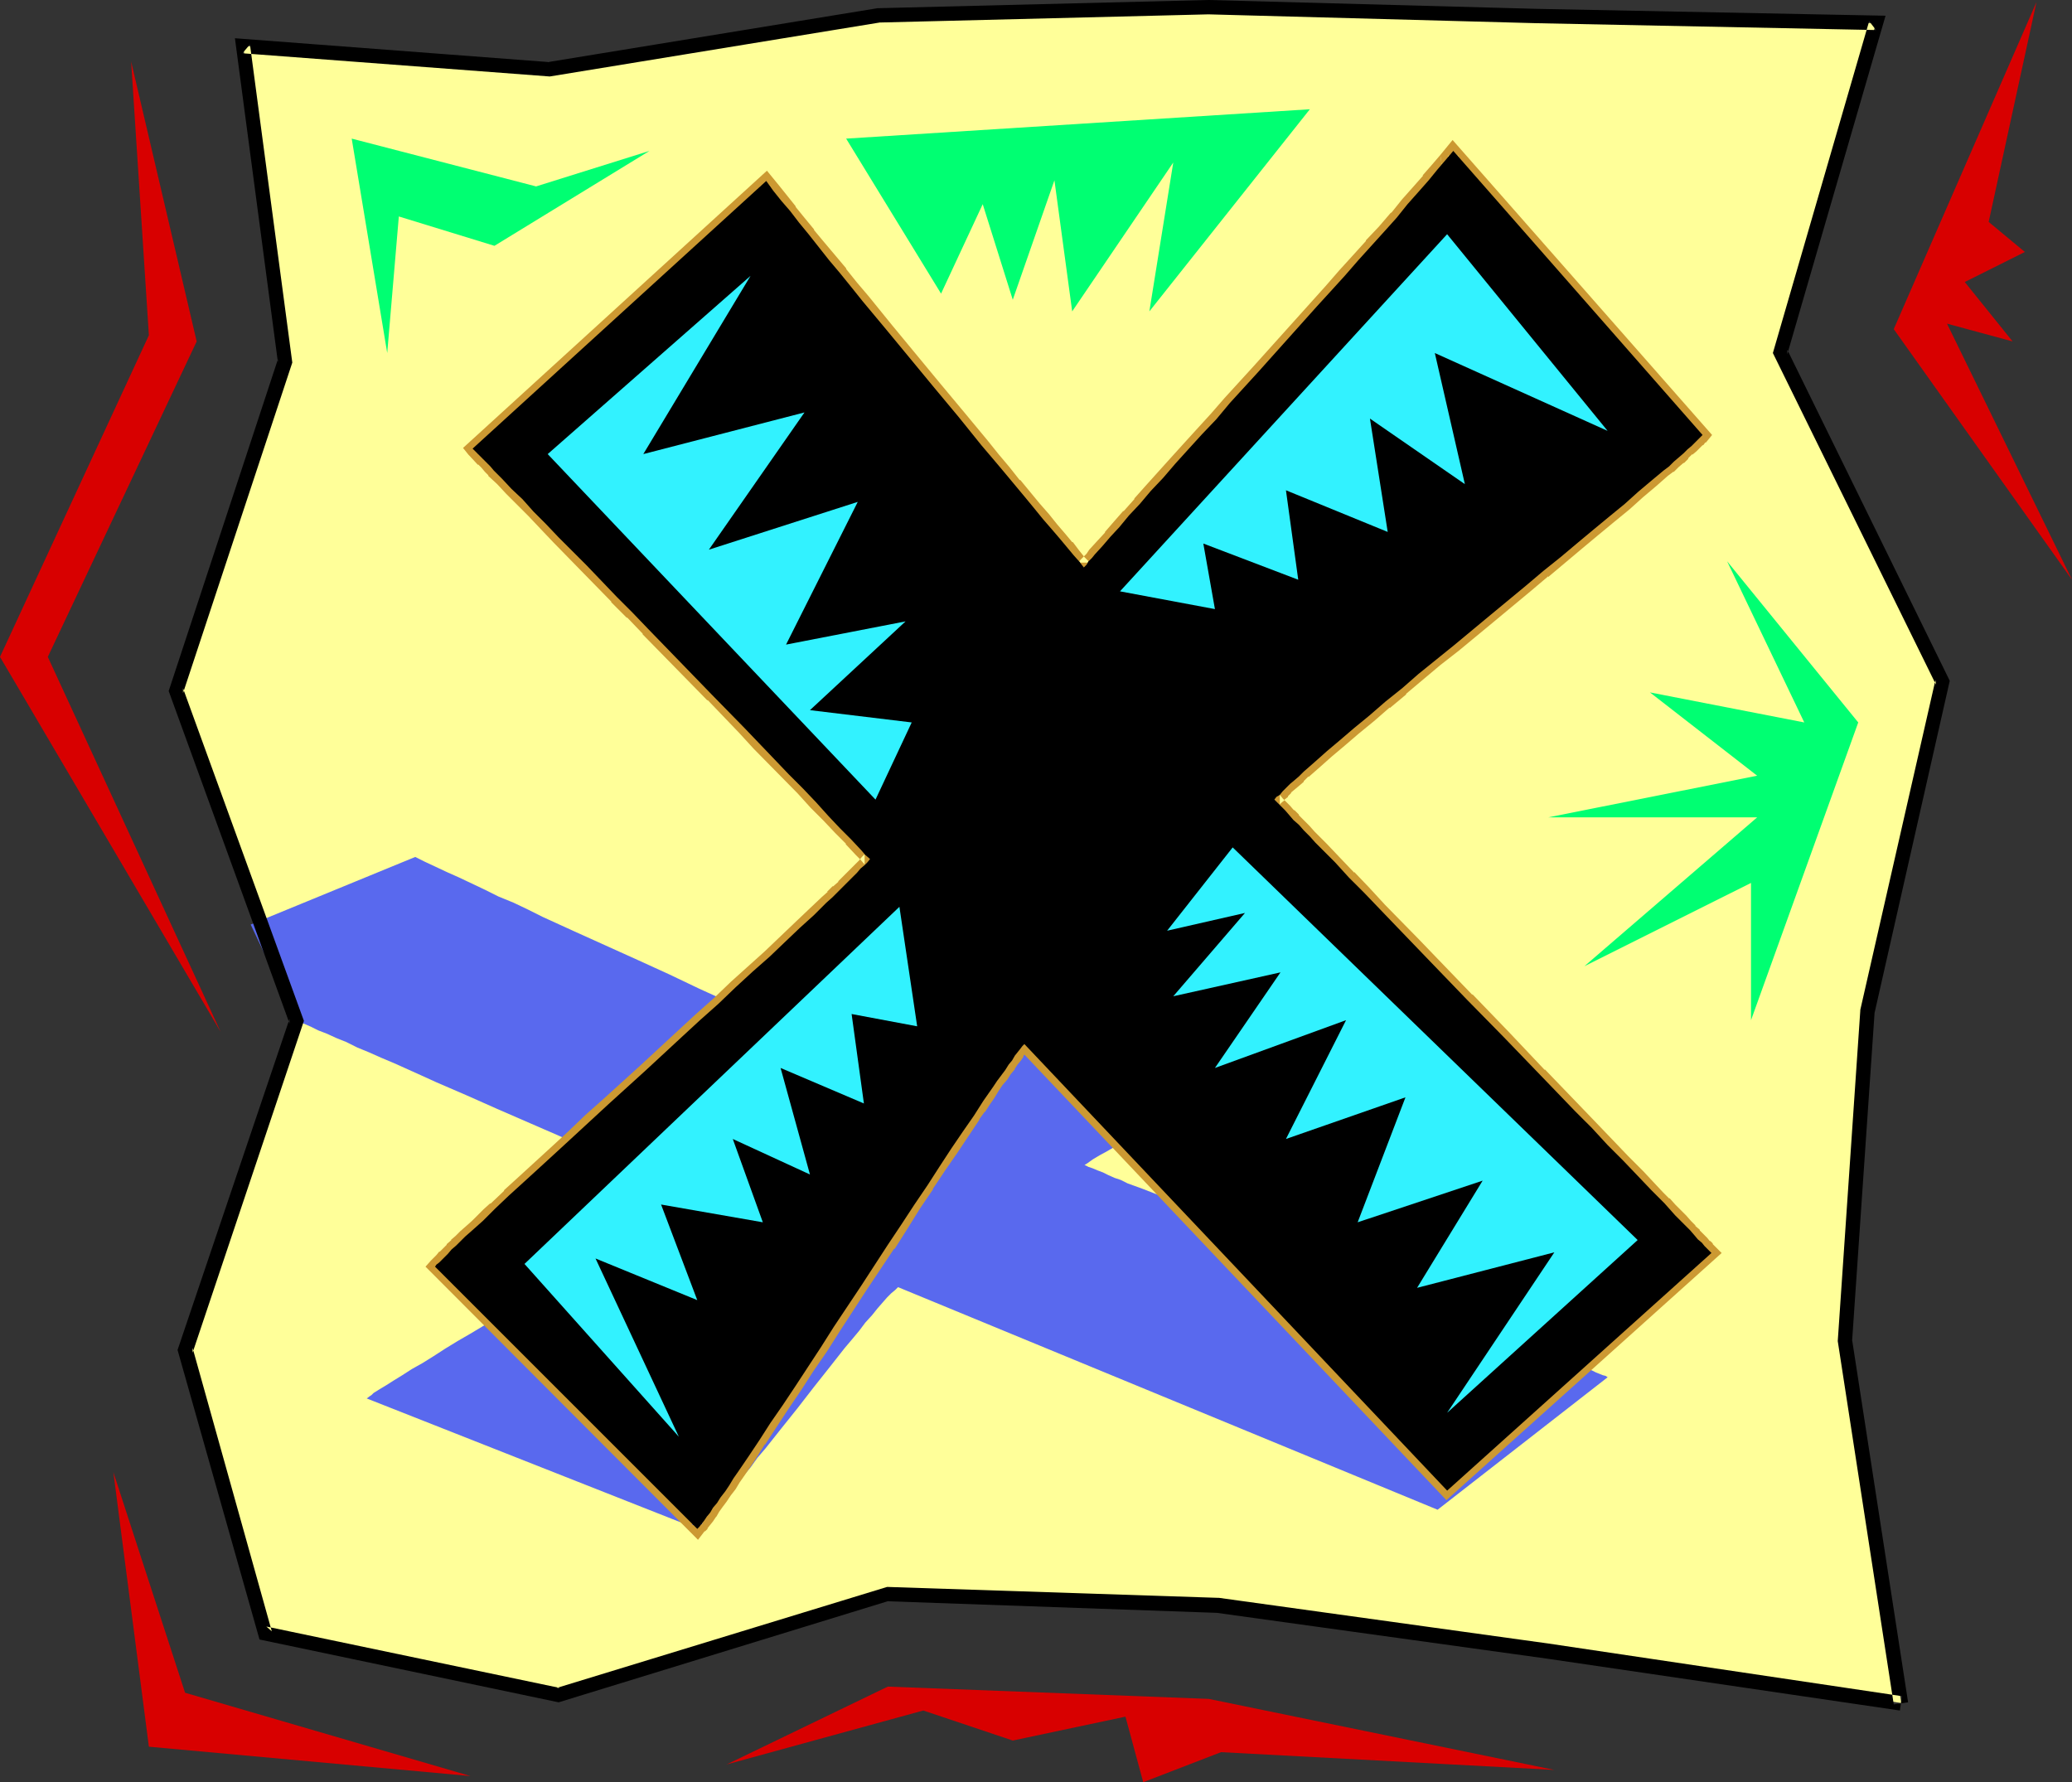
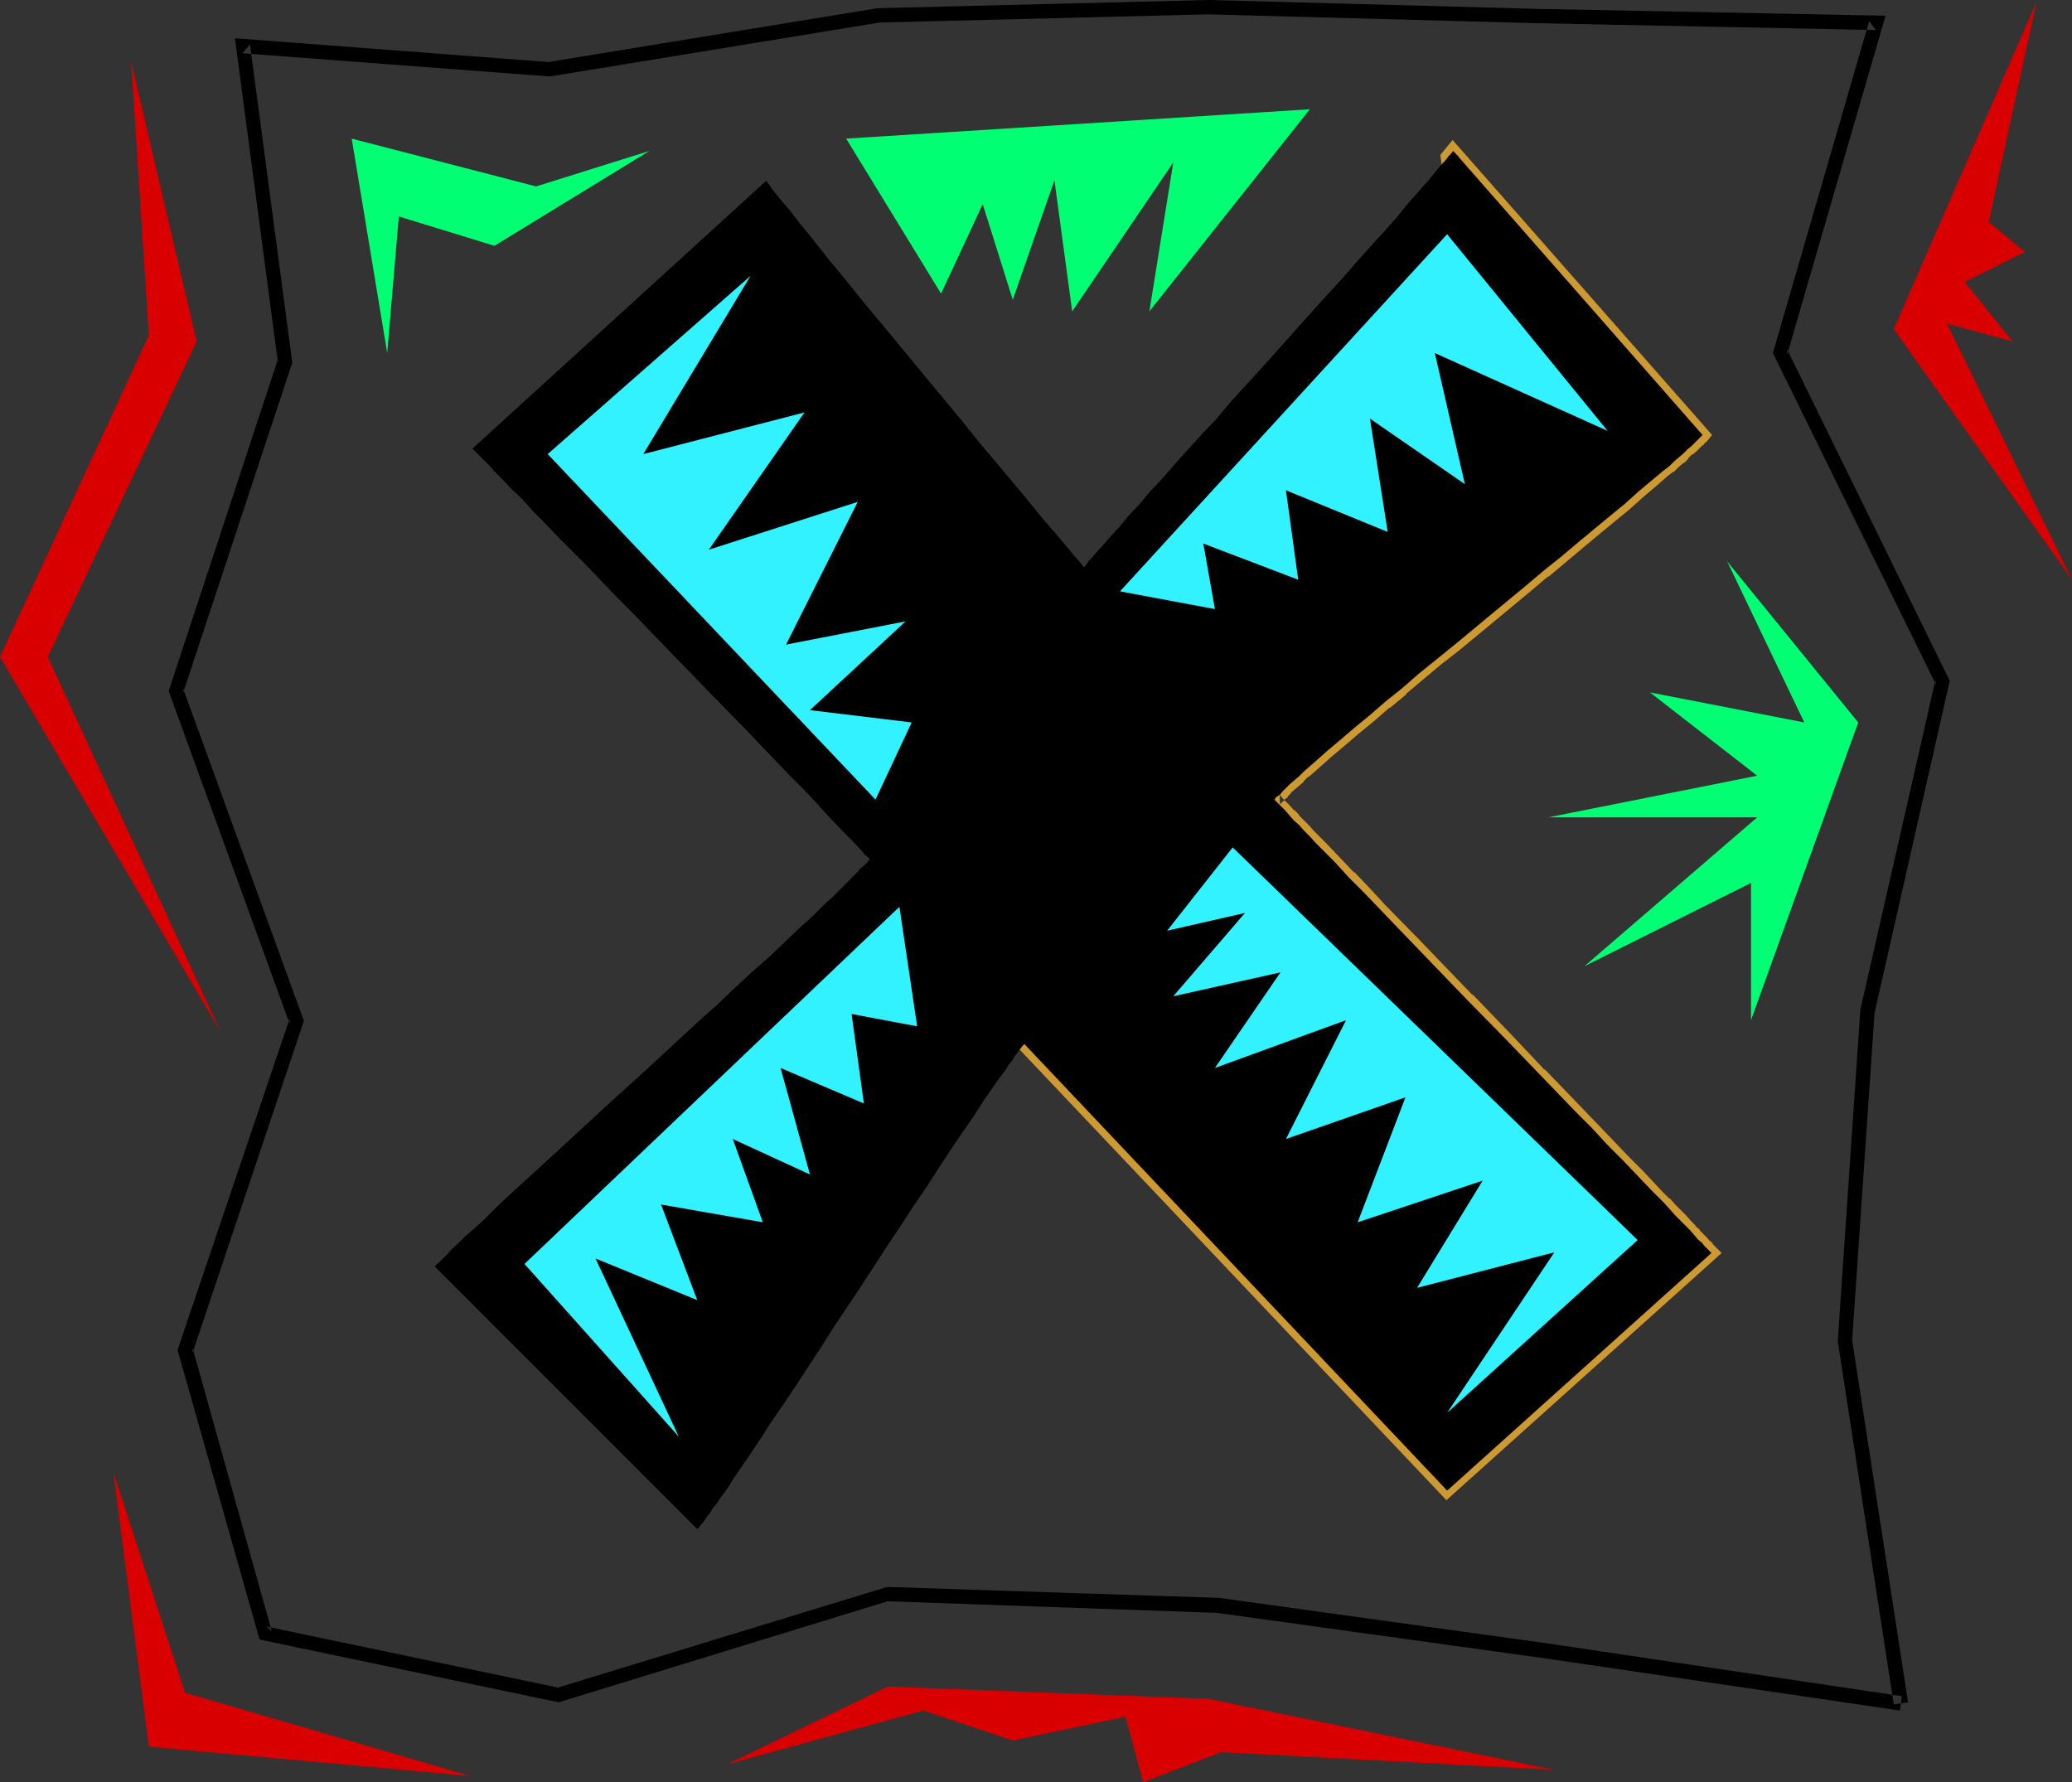
<svg xmlns="http://www.w3.org/2000/svg" xmlns:ns1="http://sodipodi.sourceforge.net/DTD/sodipodi-0.dtd" xmlns:ns2="http://www.inkscape.org/namespaces/inkscape" version="1.0" width="129.724mm" height="111.576mm" id="svg18" ns1:docname="Safari X.wmf">
  <rect width="100%" height="100%" fill="#333333" stroke="none" />
  <ns1:namedview id="namedview18" pagecolor="#ffffff" bordercolor="#000000" borderopacity="0.25" ns2:showpageshadow="2" ns2:pageopacity="0.0" ns2:pagecheckerboard="0" ns2:deskcolor="#d1d1d1" ns2:document-units="mm" />
  <defs id="defs1">
    <pattern id="WMFhbasepattern" patternUnits="userSpaceOnUse" width="6" height="6" x="0" y="0" />
  </defs>
-   <path style="fill:#ffff99;fill-opacity:1;fill-rule:evenodd;stroke:none" d="M 449.894,402.961 436.643,317.166 441.814,239.288 459.59,161.249 421.291,83.371 443.915,5.493 363.923,3.878 285.87,1.777 207.817,3.555 129.926,16.319 57.53,10.825 l 9.858,74.808 -25.694,77.878 28.442,78.039 -26.341,77.878 18.907,67.052 69.488,14.541 77.891,-23.913 78.053,2.747 78.214,10.825 z" id="path1" />
-   <path style="fill:#5969ee;fill-opacity:1;fill-rule:evenodd;stroke:none" d="m 212.504,304.563 -0.646,0.646 -0.97,0.808 -0.97,0.969 -1.131,1.293 -1.131,1.293 -1.293,1.616 -1.616,1.777 -1.454,1.939 -1.616,1.939 -1.778,2.1 -1.778,2.262 -1.778,2.262 -3.717,4.686 -3.878,5.009 -3.878,4.847 -3.717,4.686 -1.939,2.262 -1.616,2.262 -1.778,2.1 -1.616,2.1 -1.616,1.777 -1.454,1.777 -1.293,1.616 -1.293,1.454 -1.131,1.293 -0.97,0.969 -0.808,0.969 -0.646,0.485 -78.214,-30.86 0.646,-0.485 0.485,-0.323 0.485,-0.485 1.293,-0.808 1.616,-0.969 1.778,-1.131 2.101,-1.293 2.262,-1.454 2.586,-1.454 2.586,-1.616 2.747,-1.777 2.909,-1.777 3.07,-1.777 6.464,-3.878 6.626,-3.878 6.626,-4.039 6.464,-4.039 3.232,-1.777 3.07,-1.939 2.909,-1.777 2.909,-1.777 2.586,-1.616 2.424,-1.454 2.262,-1.454 2.101,-1.293 1.778,-1.293 1.454,-0.969 1.293,-0.808 0.485,-0.485 0.485,-0.323 -2.586,-1.131 -2.747,-1.131 -2.909,-1.293 -3.07,-1.293 -3.232,-1.454 -3.394,-1.293 -3.394,-1.454 -3.555,-1.616 -7.11,-3.231 -7.434,-3.231 -7.434,-3.231 -7.272,-3.231 -7.11,-3.07 -3.555,-1.616 -3.232,-1.454 -3.232,-1.454 -3.07,-1.293 -2.909,-1.293 -2.747,-1.131 -2.586,-1.293 -2.424,-0.969 -2.101,-0.969 -2.101,-0.808 -1.616,-0.808 -1.454,-0.646 -1.131,-0.485 -0.97,-0.323 -10.827,-22.782 38.946,-15.996 2.262,1.131 2.424,1.131 2.747,1.293 2.909,1.293 3.07,1.454 3.07,1.454 3.232,1.616 3.555,1.454 3.394,1.616 3.555,1.777 7.434,3.393 15.029,6.786 7.434,3.393 7.11,3.393 3.555,1.616 3.394,1.454 3.232,1.454 3.07,1.454 3.07,1.454 2.747,1.131 2.747,1.293 2.424,1.131 2.101,0.969 2.101,0.969 1.778,0.808 1.454,0.646 0.808,-0.646 0.97,-0.808 1.293,-1.131 1.293,-0.969 1.454,-1.293 1.778,-1.293 1.778,-1.454 1.778,-1.454 2.101,-1.616 2.101,-1.616 2.262,-1.616 1.131,-0.969 1.131,-0.808 4.686,-3.716 4.848,-3.716 9.696,-7.594 4.686,-3.716 2.262,-1.777 2.262,-1.777 2.101,-1.777 1.939,-1.454 1.939,-1.616 1.778,-1.454 1.616,-1.454 1.454,-1.293 1.454,-1.131 1.131,-0.969 76.598,33.445 -0.485,0.323 -0.323,0.323 -1.131,0.646 -1.454,0.969 -1.778,0.969 -1.939,0.969 -2.101,1.293 -2.424,1.293 -2.586,1.293 -2.747,1.454 -1.454,0.808 -1.454,0.808 -3.07,1.616 -3.07,1.616 -6.626,3.393 -13.251,6.948 -6.626,3.555 -3.07,1.616 -3.07,1.616 -2.909,1.616 -2.747,1.454 -2.586,1.454 -2.424,1.293 -2.262,1.293 -1.939,1.131 -1.778,0.969 -1.616,0.969 -1.131,0.808 -0.485,0.323 -0.323,0.162 0.97,0.485 0.97,0.323 1.131,0.485 1.293,0.485 1.293,0.646 1.454,0.646 1.454,0.485 1.616,0.808 1.778,0.646 1.778,0.646 3.717,1.454 4.04,1.777 4.363,1.616 4.525,1.939 4.686,1.777 4.686,2.1 5.01,1.939 10.181,4.039 10.181,4.201 10.181,4.039 5.01,2.1 5.01,1.939 4.686,1.939 4.525,1.777 4.363,1.777 4.04,1.616 3.878,1.616 3.555,1.454 1.616,0.646 1.616,0.646 1.454,0.646 1.454,0.485 1.293,0.485 1.131,0.485 1.131,0.485 0.97,0.485 0.808,0.323 0.808,0.323 0.646,0.162 0.485,0.323 -40.238,31.345 z" id="path2" />
  <path style="fill:#000000;fill-opacity:1;fill-rule:evenodd;stroke:none" d="M 451.51,402.799 438.259,317.004 v 0.323 l 5.333,-77.878 v 0.162 l 17.776,-78.524 -38.461,-78.362 v 1.131 L 446.177,3.716 363.923,2.1 286.032,0 h -0.162 l -78.053,1.939 h -0.162 L 129.603,14.703 h 0.485 L 55.59,9.048 65.771,85.795 v -0.808 l -25.856,78.524 28.603,78.686 v -1.131 l -26.502,78.362 19.392,68.507 70.781,14.865 78.376,-24.074 -0.485,0.162 78.053,2.747 h -0.162 l 78.053,10.825 83.547,12.279 0.485,-3.393 -83.547,-12.441 -78.053,-10.825 h -0.162 l -78.376,-2.585 -78.214,23.913 h 0.808 l -69.488,-14.541 1.293,1.131 -18.746,-67.052 v 1.131 l 26.341,-78.524 -28.603,-78.686 v 1.131 L 69.165,85.795 59.146,10.502 57.368,12.603 130.088,18.096 208.141,5.332 h -0.162 l 78.053,-1.939 h -0.162 l 77.891,2.1 80.154,1.616 -1.616,-2.1 -22.786,78.524 38.622,78.524 -0.162,-1.131 -17.776,78.039 v 0.162 l -5.333,78.201 13.251,85.956 z" id="path3" />
  <path style="fill:#000000;fill-opacity:1;fill-rule:evenodd;stroke:none" d="m 242.4,247.044 -0.485,0.485 -0.485,0.646 -0.646,0.808 -0.646,0.808 -0.646,1.131 -0.808,0.969 -0.808,1.293 -0.97,1.293 -0.97,1.293 -0.97,1.454 -1.131,1.616 -1.131,1.616 -1.131,1.777 -1.131,1.777 -2.586,3.716 -2.747,4.039 -2.747,4.201 -2.909,4.524 -3.07,4.524 -3.07,4.686 -3.232,4.847 -6.302,9.694 -6.464,9.694 -3.07,4.847 -3.07,4.686 -3.07,4.686 -2.909,4.362 -2.909,4.201 -2.586,4.039 -2.586,3.878 -2.424,3.555 -1.131,1.616 -0.97,1.616 -0.97,1.454 -1.131,1.454 -0.808,1.293 -0.97,1.131 -0.646,1.131 -0.808,0.969 -0.646,0.969 -0.646,0.808 -0.485,0.646 -0.485,0.485 -62.054,-62.044 0.323,-0.485 0.646,-0.485 0.646,-0.646 0.646,-0.646 0.808,-0.808 0.808,-0.969 1.131,-0.969 0.97,-0.969 1.131,-1.131 1.293,-1.131 1.454,-1.293 1.454,-1.293 1.454,-1.454 1.454,-1.454 3.232,-3.07 3.555,-3.231 3.717,-3.393 3.878,-3.555 4.04,-3.716 4.202,-3.878 4.202,-3.878 8.726,-7.917 8.726,-8.079 4.202,-3.878 4.363,-3.878 4.04,-3.878 4.04,-3.716 4.04,-3.555 3.717,-3.555 3.394,-3.231 3.394,-3.07 1.454,-1.454 1.454,-1.454 1.454,-1.293 1.293,-1.293 1.293,-1.293 1.131,-1.131 2.101,-2.1 0.808,-0.969 0.97,-0.808 0.646,-0.646 0.646,-0.808 -1.131,-0.969 -0.97,-1.131 -2.424,-2.585 -2.586,-2.585 -2.747,-2.908 -2.909,-3.231 -3.07,-3.231 -3.394,-3.393 -3.394,-3.555 -3.555,-3.716 -3.555,-3.716 -7.595,-7.755 -15.19,-15.672 -3.717,-3.878 -3.717,-3.716 -3.555,-3.716 -3.555,-3.716 -3.394,-3.393 -3.232,-3.231 -3.07,-3.231 -2.909,-2.908 -2.586,-2.908 -2.586,-2.424 -2.262,-2.424 -0.97,-0.969 -0.97,-0.969 -0.808,-0.969 -0.808,-0.808 -0.808,-0.808 -0.646,-0.646 -0.646,-0.646 -0.485,-0.485 -0.485,-0.485 -0.323,-0.323 69.488,-63.336 1.616,2.262 1.939,2.424 2.101,2.424 2.101,2.747 2.262,2.747 2.424,3.07 2.424,3.07 2.586,3.07 2.747,3.393 2.586,3.231 5.656,6.786 11.474,13.895 5.656,6.786 5.333,6.624 2.747,3.231 2.586,3.07 2.424,2.908 2.424,2.908 2.262,2.747 2.101,2.585 2.101,2.424 1.939,2.262 1.616,1.939 1.616,1.939 1.293,1.454 1.131,1.454 0.646,-0.646 0.485,-0.808 0.808,-0.808 0.646,-0.808 1.778,-1.939 1.939,-2.262 2.101,-2.262 2.262,-2.747 2.586,-2.747 2.586,-3.07 2.909,-3.07 2.909,-3.393 3.07,-3.393 3.232,-3.555 3.394,-3.555 3.232,-3.878 6.787,-7.432 13.736,-15.349 3.394,-3.716 3.232,-3.555 3.232,-3.716 3.07,-3.393 3.07,-3.393 2.909,-3.231 2.586,-3.231 2.586,-2.908 2.424,-2.747 2.101,-2.585 1.939,-2.262 1.778,-2.1 58.984,67.214 -0.485,0.485 -0.646,0.646 -0.646,0.646 -0.808,0.808 -0.97,0.808 -0.97,0.969 -1.131,0.969 -1.131,0.969 -1.131,1.131 -1.293,0.969 -2.909,2.424 -3.07,2.585 -3.232,2.908 -3.555,2.908 -3.717,3.07 -3.878,3.231 -4.04,3.393 -4.04,3.231 -4.202,3.555 -8.403,6.948 -8.565,7.109 -4.202,3.393 -4.202,3.393 -3.878,3.393 -4.04,3.231 -3.717,3.231 -3.555,2.908 -3.394,2.908 -3.07,2.585 -2.909,2.585 -1.293,1.131 -1.293,1.131 -1.131,1.131 -1.131,0.969 -0.97,0.808 -0.97,0.969 -0.808,0.808 -0.646,0.808 -0.808,0.485 -0.485,0.646 0.808,0.808 0.808,0.808 0.97,0.969 0.97,1.131 0.97,1.131 1.293,1.131 1.131,1.293 1.454,1.454 1.293,1.454 1.454,1.454 3.232,3.231 3.232,3.555 3.717,3.716 3.717,3.878 3.878,4.039 4.04,4.201 4.04,4.201 8.565,8.886 8.726,8.886 8.565,8.886 4.202,4.362 4.04,4.201 4.04,4.039 3.717,4.039 3.717,3.716 3.394,3.555 3.232,3.393 1.616,1.616 1.454,1.454 1.293,1.454 1.293,1.454 1.293,1.293 1.131,1.131 1.131,1.131 0.97,1.131 0.808,0.969 0.97,0.808 0.646,0.808 0.646,0.646 0.485,0.485 0.485,0.485 -62.539,56.227 z" id="path4" />
-   <path style="fill:#cc9932;fill-opacity:1;fill-rule:evenodd;stroke:none" d="m 242.238,244.458 -1.616,2.1 v -0.162 l -0.485,0.646 v 0 l -0.646,0.808 -0.162,0.162 -0.485,0.808 v 0 l -0.808,0.969 v 0 l -0.808,1.131 v 0 l -0.808,1.131 v 0.162 l -0.97,1.131 -0.97,1.454 -0.97,1.454 -1.131,1.616 -1.131,1.616 -1.131,1.777 v 0 l -1.131,1.777 v 0 l -5.333,7.755 v 0 l -2.747,4.362 -2.909,4.362 v 0 l -3.07,4.524 v 0 l -3.07,4.686 v 0 l -3.232,4.847 h 0.162 l -6.464,9.694 -6.464,9.856 v 0 l -3.07,4.847 v -0.162 l -3.07,4.686 v 0 l -3.07,4.686 -2.909,4.524 v -0.162 l -5.494,8.24 v 0.162 l -2.586,3.716 v 0 l -2.262,3.555 -1.131,1.616 v 0 l -1.131,1.616 v 0 l -0.97,1.454 -0.97,1.454 -0.97,1.293 -0.808,1.131 -0.808,1.131 h 0.162 l -0.808,0.969 v 0 l -0.808,0.969 h 0.162 l -0.646,0.646 v 0 l -0.485,0.646 v 0.162 l -0.485,0.485 2.586,-0.162 -62.054,-62.205 v 2.424 l 0.323,-0.485 v 0.162 l 1.131,-1.131 0.162,-0.162 0.646,-0.646 -0.162,0.162 0.808,-0.808 0.162,-0.162 0.808,-0.969 v 0.162 l 0.97,-0.969 v 0 l 1.131,-1.131 h -0.162 l 1.293,-1.131 v 0.162 l 1.293,-1.293 v 0 l 1.293,-1.293 v 0.162 l 1.454,-1.293 v -0.162 l 1.454,-1.454 v 0.162 l 1.454,-1.454 v 0 l 3.232,-3.07 v 0 l 3.555,-3.231 7.595,-6.948 4.04,-3.716 4.202,-3.878 4.202,-3.878 8.726,-7.917 8.726,-8.079 4.363,-3.878 4.202,-3.878 v -0.162 l 4.202,-3.716 v 0 l 7.918,-7.432 v 0 l 3.717,-3.393 3.394,-3.393 v 0.162 l 3.394,-3.07 v -0.162 l 2.909,-2.747 1.454,-1.454 h 0.162 l 1.131,-1.293 v 0 l 1.293,-1.131 v 0 l 3.394,-3.231 v -0.162 l 0.808,-0.808 v 0 l 0.808,-0.808 0.162,-0.162 0.646,-0.646 1.616,-1.939 -2.101,-2.262 v 0 l -1.131,-1.131 0.162,0.162 -2.424,-2.585 v 0 l -2.586,-2.747 -2.747,-2.908 -2.909,-3.07 -3.232,-3.231 -10.181,-10.664 -3.717,-3.716 -7.434,-7.755 v -0.162 l -15.352,-15.672 v 0.162 l -3.717,-3.878 v 0 l -3.555,-3.878 v 0.162 l -7.11,-7.432 v 0 l -6.626,-6.786 v 0.162 l -3.07,-3.231 -2.909,-3.07 v 0 l -2.747,-2.747 -2.424,-2.585 v 0.162 l -2.262,-2.424 v 0 l -2.101,-2.1 v 0.162 l -0.808,-0.969 v 0 l -0.646,-0.808 -0.808,-0.808 v -0.162 l -2.262,-2.1 0.162,0.162 -0.323,-0.485 -0.162,2.424 69.326,-63.336 -2.586,-0.162 1.778,2.1 1.939,2.424 v 0 l 1.939,2.585 v 0 l 2.262,2.585 v 0.162 l 2.262,2.747 v 0 l 2.262,2.908 v 0.162 l 2.586,3.07 2.586,3.07 v 0 l 2.586,3.231 v 0 l 2.747,3.393 5.494,6.786 11.474,13.895 5.656,6.786 5.494,6.624 2.586,3.231 h 0.162 l 2.586,3.07 2.424,2.908 v 0 l 2.424,2.908 v 0 l 2.262,2.747 v 0 l 2.101,2.585 1.939,2.424 h 0.162 l 1.939,2.262 1.616,1.939 v 0 l 1.454,1.777 h 0.162 l 1.293,1.616 v 0 l 2.424,3.07 1.939,-2.262 0.646,-0.808 h -0.162 l 0.808,-0.808 0.646,-0.808 1.778,-1.939 1.778,-2.262 v 0.162 l 2.262,-2.424 2.262,-2.585 v -0.162 l 2.586,-2.908 v 0.162 l 2.586,-3.07 2.909,-3.07 2.909,-3.393 3.07,-3.393 3.232,-3.555 3.394,-3.555 3.232,-3.716 6.787,-7.594 17.13,-19.065 3.232,-3.555 3.232,-3.716 v 0 l 3.07,-3.555 v 0.162 l 3.07,-3.393 2.909,-3.231 v -0.162 l 2.586,-3.07 2.586,-2.908 2.424,-2.747 v 0 l 2.101,-2.585 v 0 l -0.646,-4.524 -1.939,2.262 v 0 l -2.262,2.585 h 0.162 l -2.424,2.747 -2.586,2.908 -2.586,3.231 v -0.162 l -2.909,3.393 -3.07,3.231 v 0.162 l -3.07,3.393 v 0 l -3.232,3.555 -3.232,3.716 -17.13,19.065 -6.787,7.432 -3.232,3.716 -3.394,3.716 -3.232,3.555 -3.07,3.393 -2.909,3.231 -2.909,3.231 -2.586,2.908 v 0.162 l -2.586,2.908 v -0.162 l -2.262,2.585 -2.101,2.424 v 0.162 l -1.939,2.1 -1.778,1.939 -0.646,0.969 -0.808,0.808 v 0 l -0.646,0.646 -0.485,0.646 h 2.747 l -1.293,-1.293 v 0 l -1.293,-1.616 v 0 l -1.454,-1.939 h -0.162 l -1.616,-1.939 -1.939,-2.262 v 0 l -1.939,-2.424 -2.262,-2.585 v 0 l -2.262,-2.747 v 0 l -2.262,-2.747 h -0.162 l -2.424,-3.07 -2.586,-3.07 v 0 l -2.586,-3.231 -5.494,-6.624 -5.656,-6.786 -11.474,-13.895 -5.494,-6.786 -2.747,-3.231 v 0 l -2.586,-3.231 v -0.162 l -2.586,-3.07 -2.586,-3.07 v 0 l -2.424,-2.908 v -0.162 l -2.262,-2.747 v 0 l -2.101,-2.585 V 48.795 l -1.939,-2.424 v 0 l -1.939,-2.424 -2.909,-3.555 -71.912,65.598 1.293,1.616 0.162,0.162 2.101,2.262 v -0.162 l 0.808,0.808 0.808,0.969 v 0 l 0.808,0.808 v 0.162 l 2.101,1.939 v 0 l 2.101,2.262 v 0 l 2.586,2.585 2.747,2.747 v 0 l 2.747,2.908 3.07,3.231 v 0 l 6.626,6.786 v 0 l 7.11,7.271 v 0.162 l 3.717,3.716 v -0.162 l 3.717,3.878 v 0.162 l 15.352,15.672 v -0.162 l 7.434,7.755 3.555,3.878 10.342,10.502 3.07,3.393 3.07,3.07 2.747,2.908 2.586,2.585 h -0.162 l 2.424,2.585 v 0 l 1.131,1.131 v 0 l 0.97,1.131 v -2.424 l -0.646,0.646 -0.646,0.808 v 0 l -0.808,0.808 v 0 l -0.97,0.969 v 0 l -3.232,3.231 h 0.162 l -1.293,1.131 h -0.162 l -1.293,1.293 h 0.162 l -1.454,1.293 -3.07,2.908 v 0 l -3.232,3.07 v 0 l -3.555,3.393 -3.555,3.393 v 0 l -8.08,7.271 v 0 l -4.04,3.878 v 0 l -4.363,3.878 -4.202,3.878 -8.726,8.079 -8.726,7.917 -4.363,3.878 -4.04,3.878 -4.04,3.716 -7.595,6.948 -3.555,3.231 v 0.162 l -3.232,3.07 v -0.162 l -1.616,1.454 v 0 l -1.454,1.454 v 0 l -1.293,1.293 v 0 l -1.454,1.293 v 0 l -1.293,1.131 v 0 l -1.131,1.131 v 0 l -1.131,0.969 h 0.162 l -1.131,0.969 v 0.162 l -0.97,0.969 0.162,-0.162 -0.808,0.808 h -0.162 l -0.646,0.808 v 0 l -1.131,1.131 -0.162,0.162 -1.293,1.454 64.478,64.629 1.616,-2.1 v 0.162 l 0.646,-0.646 v -0.162 l 0.646,-0.808 v 0 l 0.646,-0.808 v 0 l 0.646,-0.969 0.162,-0.162 0.646,-1.131 0.808,-1.131 0.97,-1.293 0.97,-1.454 1.131,-1.454 v 0 l 0.97,-1.616 v 0 l 1.131,-1.616 2.424,-3.555 v 0 l 2.424,-3.878 v 0.162 l 5.494,-8.402 v 0 l 3.07,-4.524 2.909,-4.524 v 0 l 3.232,-4.686 v 0 l 3.07,-4.847 v 0 l 6.302,-9.694 6.464,-9.694 h 0.162 l 3.07,-4.847 v 0 l 2.909,-4.686 v 0 l 3.07,-4.524 v -0.162 l 2.909,-4.362 2.909,-4.201 v 0 l 5.171,-7.755 v -0.162 l 1.293,-1.777 v 0.162 l 1.131,-1.777 1.131,-1.616 0.97,-1.616 0.97,-1.454 1.131,-1.293 0.808,-1.293 v 0 l 0.97,-1.131 v -0.162 l 0.646,-0.969 v 0 l 0.808,-0.969 v 0 l 0.646,-0.969 h -0.162 l 0.646,-0.808 v 0.162 l 0.485,-0.646 h 0.162 l 0.323,-0.646 -2.586,0.162 z" id="path5" />
  <path style="fill:#cc9932;fill-opacity:1;fill-rule:evenodd;stroke:none" d="m 341.46,41.201 1.939,-2.262 v 0 l 1.778,-2.1 h -2.586 l 58.984,67.214 v -2.262 l -0.485,0.485 v 0 l -0.646,0.646 0.162,-0.162 -0.808,0.646 -0.808,0.808 -0.808,0.808 v 0 l -0.97,0.969 v 0 l -1.131,0.969 h 0.162 l -1.293,0.969 v 0 l -1.293,1.131 h 0.162 l -1.293,0.969 -2.909,2.424 -3.07,2.585 -3.232,2.908 v 0 l -3.555,2.908 -3.717,3.07 v 0 l -3.878,3.231 v 0 l -3.878,3.231 -4.202,3.393 v 0 l -4.202,3.555 v 0 l -8.403,6.948 -8.565,7.109 -4.202,3.393 v 0 l -4.202,3.393 -3.878,3.393 v 0 l -4.04,3.231 v 0 l -3.717,3.231 -3.555,2.908 -3.394,2.908 -3.07,2.585 -2.909,2.585 v 0 l -1.293,1.131 v 0 l -1.293,1.131 v 0 l -1.131,1.131 v 0 l -1.131,0.969 -0.97,0.808 v 0.162 l -0.97,0.808 -0.162,0.162 -0.808,0.808 0.162,-0.162 -0.808,0.808 v 0 l -0.646,0.485 -0.162,0.162 -1.454,1.777 1.778,1.939 v 0.162 l 0.808,0.808 v 0 l 0.97,0.969 0.97,0.969 v 0.162 l 1.131,0.969 v 0 l 1.131,1.293 1.293,1.293 1.293,1.293 1.454,1.454 v 0.162 l 1.454,1.454 v -0.162 l 3.07,3.393 3.394,3.393 v 0 l 3.555,3.716 v 0 l 3.717,3.878 7.918,8.24 4.202,4.201 8.565,8.886 v 0 l 8.565,9.048 v -0.162 l 8.565,8.886 v 0 l 4.202,4.362 v 0 l 4.04,4.201 7.918,8.079 3.555,3.878 3.394,3.555 4.848,4.847 v 0.162 l 1.454,1.454 v -0.162 l 1.293,1.454 0.162,0.162 1.293,1.293 v 0 l 1.131,1.293 1.293,1.131 h -0.162 l 1.131,1.293 v 0 l 1.131,0.969 v 0 l 0.808,0.969 v 0 l 0.808,0.808 v 0 l 0.646,0.808 h 0.162 l 0.646,0.646 -0.162,-0.162 0.485,0.646 0.162,0.162 0.323,0.485 0.162,-2.585 -62.539,56.227 h 2.424 l -101.485,-106.961 -1.131,3.716 101.161,106.799 65.125,-58.489 -1.616,-1.616 v 0 l -0.485,-0.485 v -0.162 l -0.646,-0.646 v 0.162 l -0.646,-0.808 -0.162,-0.162 -0.808,-0.808 v 0 l -0.808,-0.808 v -0.162 l -1.131,-0.969 h 0.162 l -1.131,-1.131 v 0 l -1.131,-1.293 -1.293,-1.293 v 0 l -1.293,-1.293 v 0 l -1.293,-1.454 h -0.162 l -1.454,-1.454 v 0 l -4.686,-5.009 -3.555,-3.555 -3.555,-3.716 -7.757,-8.079 -4.202,-4.362 v 0 l -4.202,-4.362 v 0.162 l -8.403,-8.886 v 0 l -8.726,-9.048 v 0.162 l -8.565,-8.886 -4.04,-4.201 -8.08,-8.24 -3.717,-4.039 v 0 l -3.555,-3.716 v 0.162 l -3.394,-3.555 -3.07,-3.231 v 0 l -1.454,-1.454 v 0 l -1.454,-1.454 -1.293,-1.454 -1.293,-1.293 -1.131,-1.131 v -0.162 l -1.131,-1.131 v 0.162 l -0.97,-1.131 -0.97,-0.969 v 0 l -0.808,-0.808 v 0 l -0.646,-0.808 v 2.262 l 0.485,-0.485 v 0 l 0.646,-0.485 v -0.162 l 0.808,-0.646 v -0.162 l 0.808,-0.808 h -0.162 l 0.97,-0.808 v 0 l 0.97,-0.808 1.131,-0.969 v -0.162 l 1.131,-1.131 v 0.162 l 1.293,-1.131 v 0 l 1.293,-1.131 v 0 l 2.909,-2.585 3.07,-2.585 3.394,-2.908 3.555,-2.908 3.717,-3.231 v 0.162 l 3.878,-3.231 v -0.162 l 4.04,-3.393 4.04,-3.393 v 0 l 4.363,-3.393 8.403,-6.948 8.565,-7.109 v 0 l 4.202,-3.555 v 0.162 l 4.04,-3.393 4.04,-3.393 v 0 l 3.878,-3.231 v 0 l 3.717,-3.07 3.555,-2.908 v 0 l 3.232,-2.908 3.07,-2.585 2.747,-2.424 1.293,-0.969 h 0.162 l 1.131,-1.131 v 0 l 1.131,-0.969 h 0.162 l 0.97,-0.969 v -0.162 l 0.97,-0.969 v 0.162 l 0.97,-0.808 0.808,-0.808 0.646,-0.646 h 0.162 l 0.485,-0.646 h 0.162 l 1.454,-1.777 -61.408,-69.799 -2.909,3.555 v 0 z" id="path6" />
  <path style="fill:#000000;fill-opacity:1;fill-rule:evenodd;stroke:none" d="m 242.4,247.044 -0.485,0.485 -0.485,0.646 -0.646,0.808 -0.646,0.808 -0.646,1.131 -0.808,0.969 -0.808,1.293 -0.97,1.293 -0.97,1.293 -0.97,1.454 -1.131,1.616 -1.131,1.616 -1.131,1.777 -1.131,1.777 -2.586,3.716 -2.747,4.039 -2.747,4.201 -2.909,4.524 -3.07,4.524 -3.07,4.686 -3.232,4.847 -6.302,9.694 -6.464,9.694 -3.07,4.847 -3.07,4.686 -3.07,4.686 -2.909,4.362 -2.909,4.201 -2.586,4.039 -2.586,3.878 -2.424,3.555 -1.131,1.616 -0.97,1.616 -0.97,1.454 -1.131,1.454 -0.808,1.293 -0.97,1.131 -0.646,1.131 -0.808,0.969 -0.646,0.969 -0.646,0.808 -0.485,0.646 -0.485,0.485 -62.054,-62.044 0.323,-0.485 0.646,-0.485 0.646,-0.646 0.646,-0.646 0.808,-0.808 0.808,-0.969 1.131,-0.969 0.97,-0.969 1.131,-1.131 1.293,-1.131 1.454,-1.293 1.454,-1.293 1.454,-1.454 1.454,-1.454 3.232,-3.07 3.555,-3.231 3.717,-3.393 3.878,-3.555 4.04,-3.716 4.202,-3.878 4.202,-3.878 8.726,-7.917 8.726,-8.079 4.202,-3.878 4.363,-3.878 4.04,-3.878 4.04,-3.716 4.04,-3.555 3.717,-3.555 3.394,-3.231 3.394,-3.07 1.454,-1.454 1.454,-1.454 1.454,-1.293 1.293,-1.293 1.293,-1.293 1.131,-1.131 2.101,-2.1 0.808,-0.969 0.97,-0.808 0.646,-0.646 0.646,-0.808 -1.131,-0.969 -0.97,-1.131 -2.424,-2.585 -2.586,-2.585 -2.747,-2.908 -2.909,-3.231 -3.07,-3.231 -3.394,-3.393 -3.394,-3.555 -3.555,-3.716 -3.555,-3.716 -7.595,-7.755 -15.19,-15.672 -3.717,-3.878 -3.717,-3.716 -3.555,-3.716 -3.555,-3.716 -3.394,-3.393 -3.232,-3.231 -3.07,-3.231 -2.909,-2.908 -2.586,-2.908 -2.586,-2.424 -2.262,-2.424 -0.97,-0.969 -0.97,-0.969 -0.808,-0.969 -0.808,-0.808 -0.808,-0.808 -0.646,-0.646 -0.646,-0.646 -0.485,-0.485 -0.485,-0.485 -0.323,-0.323 69.488,-63.336 1.616,2.262 1.939,2.424 2.101,2.424 2.101,2.747 2.262,2.747 2.424,3.07 2.424,3.07 2.586,3.07 2.747,3.393 2.586,3.231 5.656,6.786 11.474,13.895 5.656,6.786 5.333,6.624 2.747,3.231 2.586,3.07 2.424,2.908 2.424,2.908 2.262,2.747 2.101,2.585 2.101,2.424 1.939,2.262 1.616,1.939 1.616,1.939 1.293,1.454 1.131,1.454 0.646,-0.646 0.485,-0.808 0.808,-0.808 0.646,-0.808 1.778,-1.939 1.939,-2.262 2.101,-2.262 2.262,-2.747 2.586,-2.747 2.586,-3.07 2.909,-3.07 2.909,-3.393 3.07,-3.393 3.232,-3.555 3.394,-3.555 3.232,-3.878 6.787,-7.432 13.736,-15.349 3.394,-3.716 3.232,-3.555 3.232,-3.716 3.07,-3.393 3.07,-3.393 2.909,-3.231 2.586,-3.231 2.586,-2.908 2.424,-2.747 2.101,-2.585 1.939,-2.262 1.778,-2.1 58.984,67.214 -0.485,0.485 -0.646,0.646 -0.646,0.646 -0.808,0.808 -0.97,0.808 -0.97,0.969 -1.131,0.969 -1.131,0.969 -1.131,1.131 -1.293,0.969 -2.909,2.424 -3.07,2.585 -3.232,2.908 -3.555,2.908 -3.717,3.07 -3.878,3.231 -4.04,3.393 -4.04,3.231 -4.202,3.555 -8.403,6.948 -8.565,7.109 -4.202,3.393 -4.202,3.393 -3.878,3.393 -4.04,3.231 -3.717,3.231 -3.555,2.908 -3.394,2.908 -3.07,2.585 -2.909,2.585 -1.293,1.131 -1.293,1.131 -1.131,1.131 -1.131,0.969 -0.97,0.808 -0.97,0.969 -0.808,0.808 -0.646,0.808 -0.808,0.485 -0.485,0.646 0.808,0.808 0.808,0.808 0.97,0.969 0.97,1.131 0.97,1.131 1.293,1.131 1.131,1.293 1.454,1.454 1.293,1.454 1.454,1.454 3.232,3.231 3.232,3.555 3.717,3.716 3.717,3.878 3.878,4.039 4.04,4.201 4.04,4.201 8.565,8.886 8.726,8.886 8.565,8.886 4.202,4.362 4.04,4.201 4.04,4.039 3.717,4.039 3.717,3.716 3.394,3.555 3.232,3.393 1.616,1.616 1.454,1.454 1.293,1.454 1.293,1.454 1.293,1.293 1.131,1.131 1.131,1.131 0.97,1.131 0.808,0.969 0.97,0.808 0.646,0.808 0.646,0.646 0.485,0.485 0.485,0.485 -62.539,56.227 z" id="path7" />
  <path style="fill:#32f2ff;fill-opacity:1;fill-rule:evenodd;stroke:none" d="m 177.598,65.275 -47.995,42.17 77.568,81.755 8.565,-18.258 -24.078,-2.908 22.624,-21.004 -28.28,5.493 16.968,-33.769 -35.229,11.31 22.624,-32.476 -38.138,9.856 z" id="path8" />
  <path style="fill:#32f2ff;fill-opacity:1;fill-rule:evenodd;stroke:none" d="m 265.024,139.921 77.406,-84.502 37.976,46.533 -40.885,-18.419 7.11,31.022 -22.462,-15.511 4.202,26.821 -24.078,-9.856 2.909,21.166 -22.462,-8.563 2.747,15.511 z" id="path9" />
  <path style="fill:#32f2ff;fill-opacity:1;fill-rule:evenodd;stroke:none" d="m 212.827,214.568 -88.718,84.502 36.522,40.878 -19.715,-42.17 24.078,9.856 -8.565,-22.62 24.078,4.201 -7.11,-19.712 18.261,8.402 -6.949,-25.205 19.715,8.402 -2.909,-21.166 15.514,2.908 z" id="path10" />
  <path style="fill:#32f2ff;fill-opacity:1;fill-rule:evenodd;stroke:none" d="m 291.688,200.511 95.829,92.904 -45.086,40.878 25.371,-37.969 -32.482,8.402 15.514,-25.367 -29.573,9.856 11.312,-29.568 -28.28,9.856 14.221,-28.114 -31.027,11.31 15.514,-22.62 -25.371,5.655 16.968,-19.712 -18.422,4.201 z" id="path11" />
  <path style="fill:#00ff72;fill-opacity:1;fill-rule:evenodd;stroke:none" d="M 153.681,35.707 126.856,44.109 83.224,32.799 91.627,83.533 94.374,51.218 116.998,58.166 Z" id="path12" />
  <path style="fill:#00ff72;fill-opacity:1;fill-rule:evenodd;stroke:none" d="m 200.222,32.799 109.726,-6.948 -37.976,47.825 5.656,-35.223 -23.917,35.223 -4.202,-31.022 -9.858,28.275 -7.11,-22.62 -9.858,21.166 z" id="path13" />
  <path style="fill:#00ff72;fill-opacity:1;fill-rule:evenodd;stroke:none" d="m 414.342,241.389 25.371,-70.445 -31.027,-38.131 18.261,38.131 -36.522,-7.109 25.371,19.712 -49.45,9.856 h 49.45 l -40.885,35.223 39.43,-19.712 z" id="path14" />
  <path style="fill:#d80000;fill-opacity:1;fill-rule:evenodd;stroke:none" d="m 171.942,417.502 38.138,-18.419 75.952,2.908 81.769,16.803 -78.861,-4.201 -18.422,7.109 -4.202,-15.511 -26.664,5.655 -21.17,-7.109 z" id="path15" />
  <path style="fill:#d80000;fill-opacity:1;fill-rule:evenodd;stroke:none" d="M 481.891,0.485 448.116,77.878 490.294,137.175 460.721,76.585 476.235,80.786 464.923,66.729 479.143,59.62 470.579,52.511 Z" id="path16" />
  <path style="fill:#d80000;fill-opacity:1;fill-rule:evenodd;stroke:none" d="M 31.027,14.541 46.541,80.786 11.312,155.432 52.197,244.135 0,155.432 35.229,79.332 Z" id="path17" />
  <path style="fill:#d80000;fill-opacity:1;fill-rule:evenodd;stroke:none" d="m 26.826,348.349 16.968,52.188 67.549,19.712 -76.114,-6.948 z" id="path18" />
</svg>